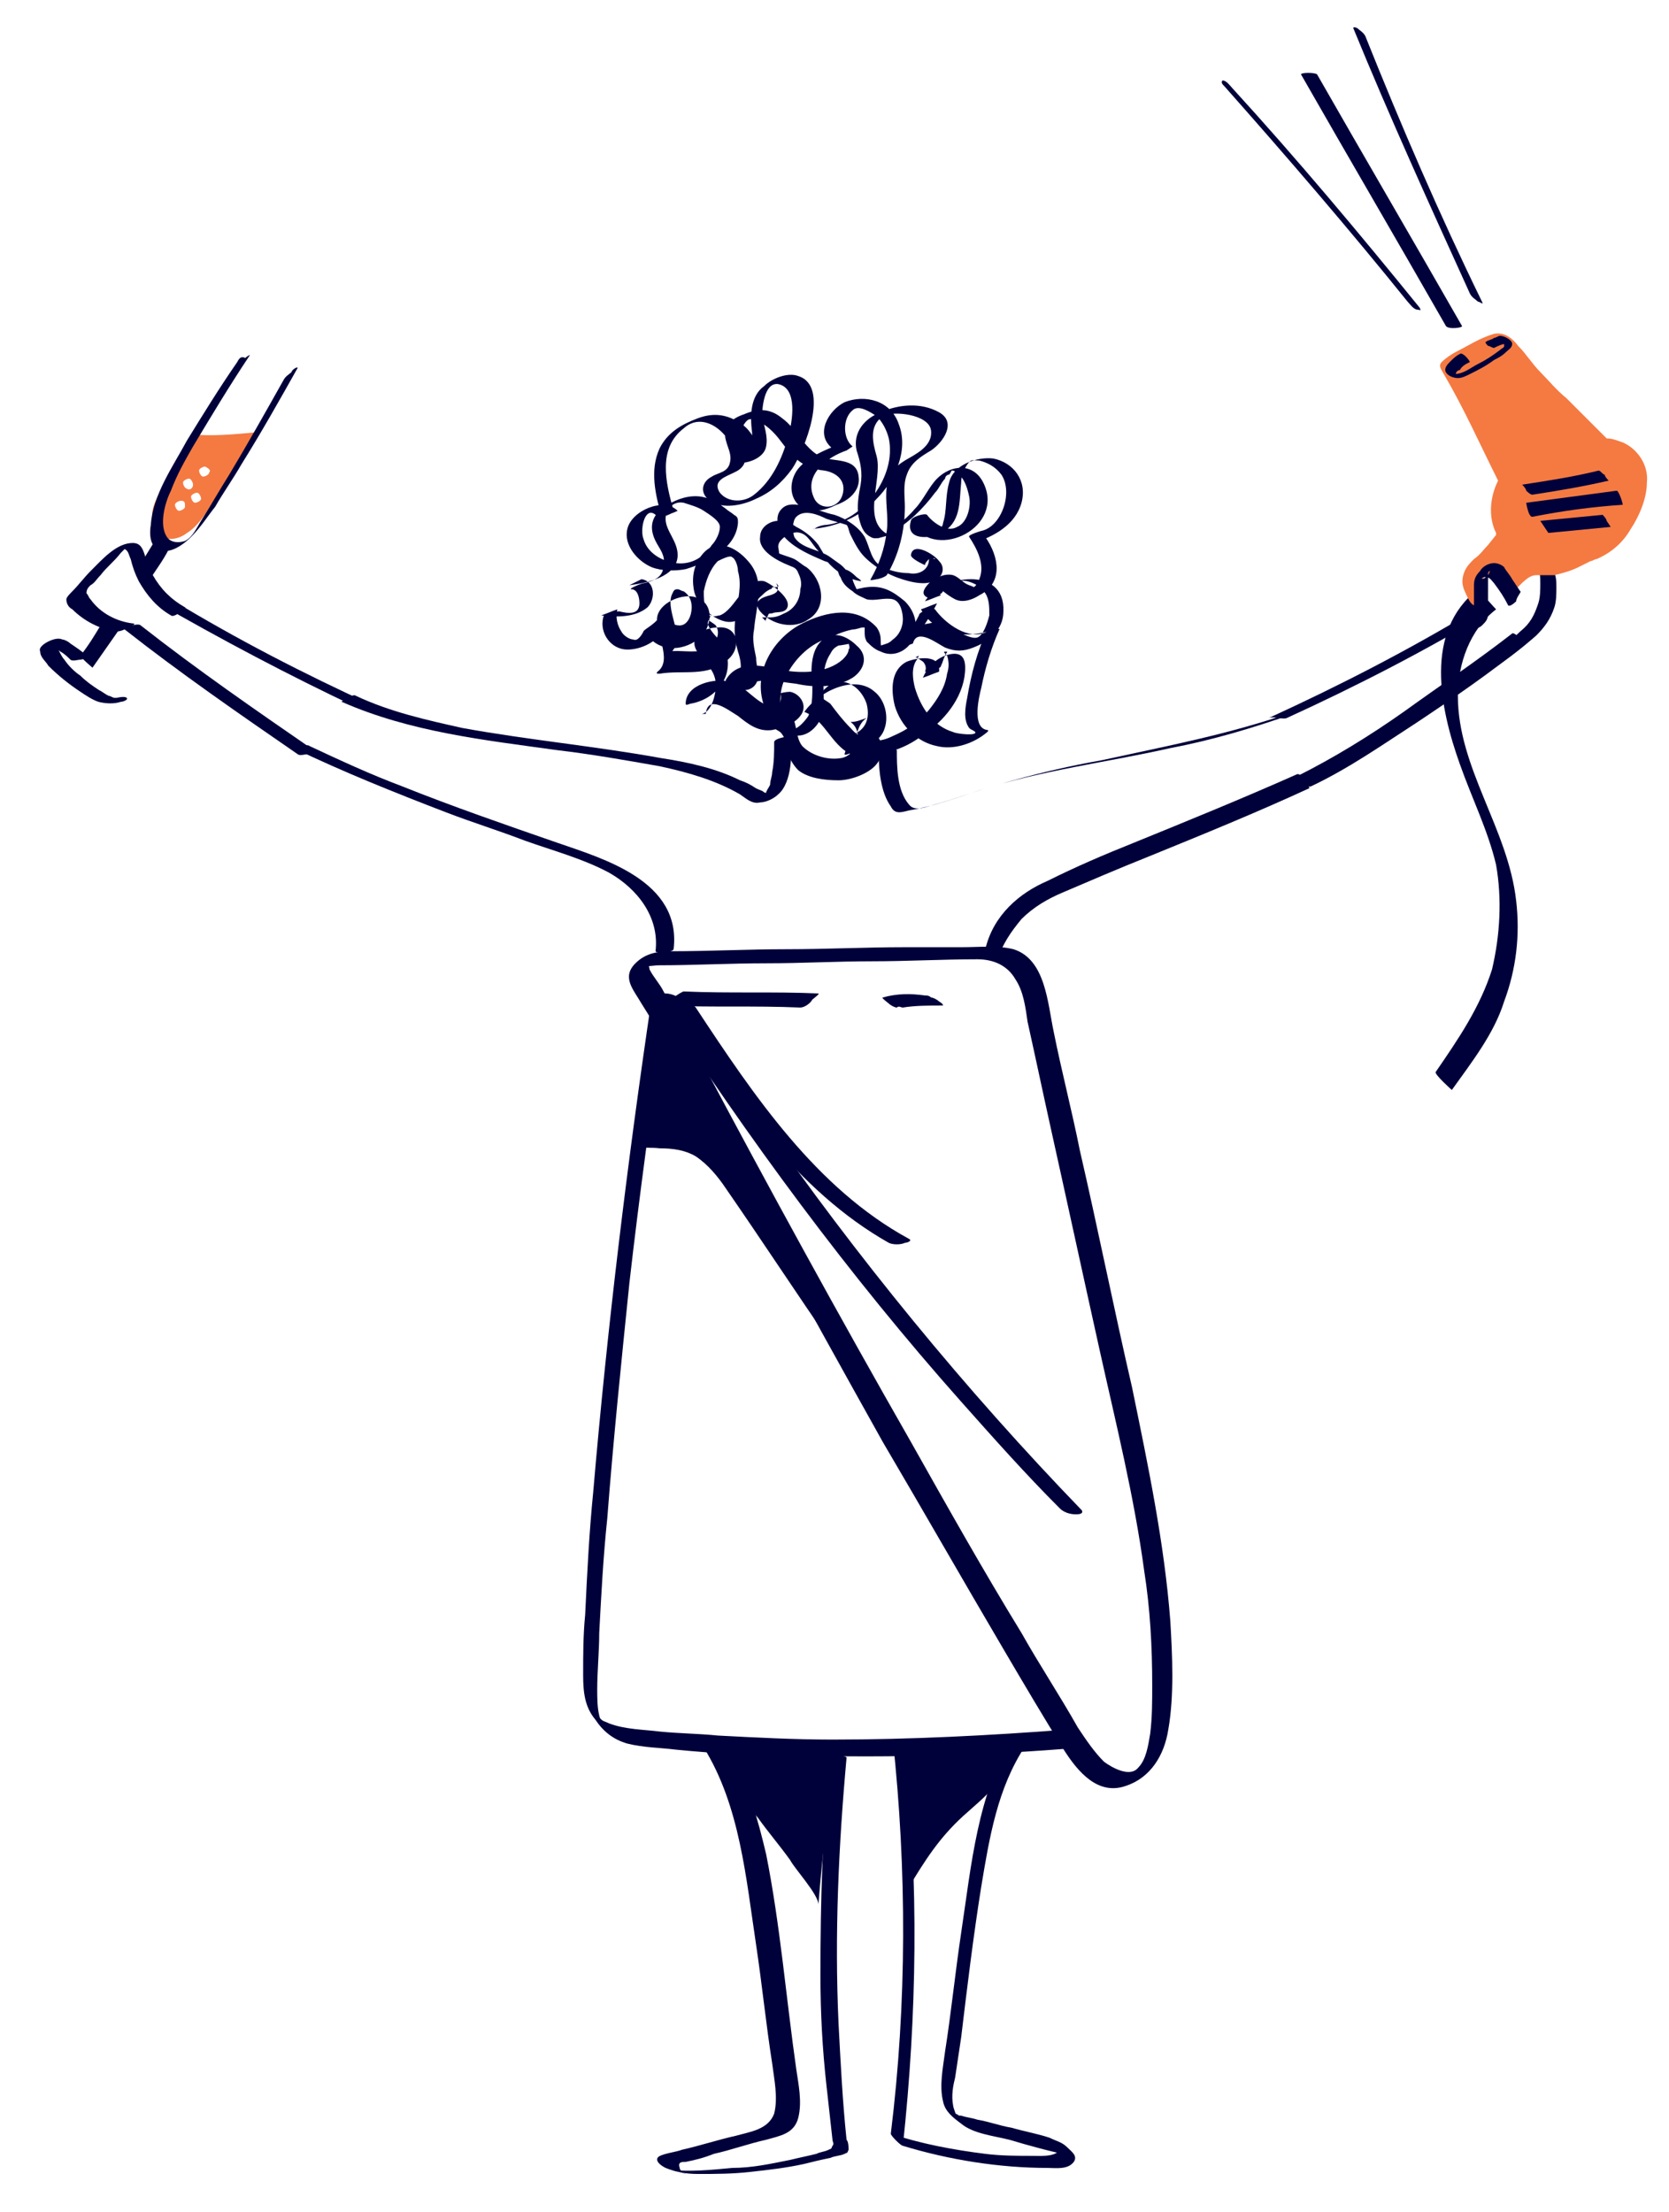
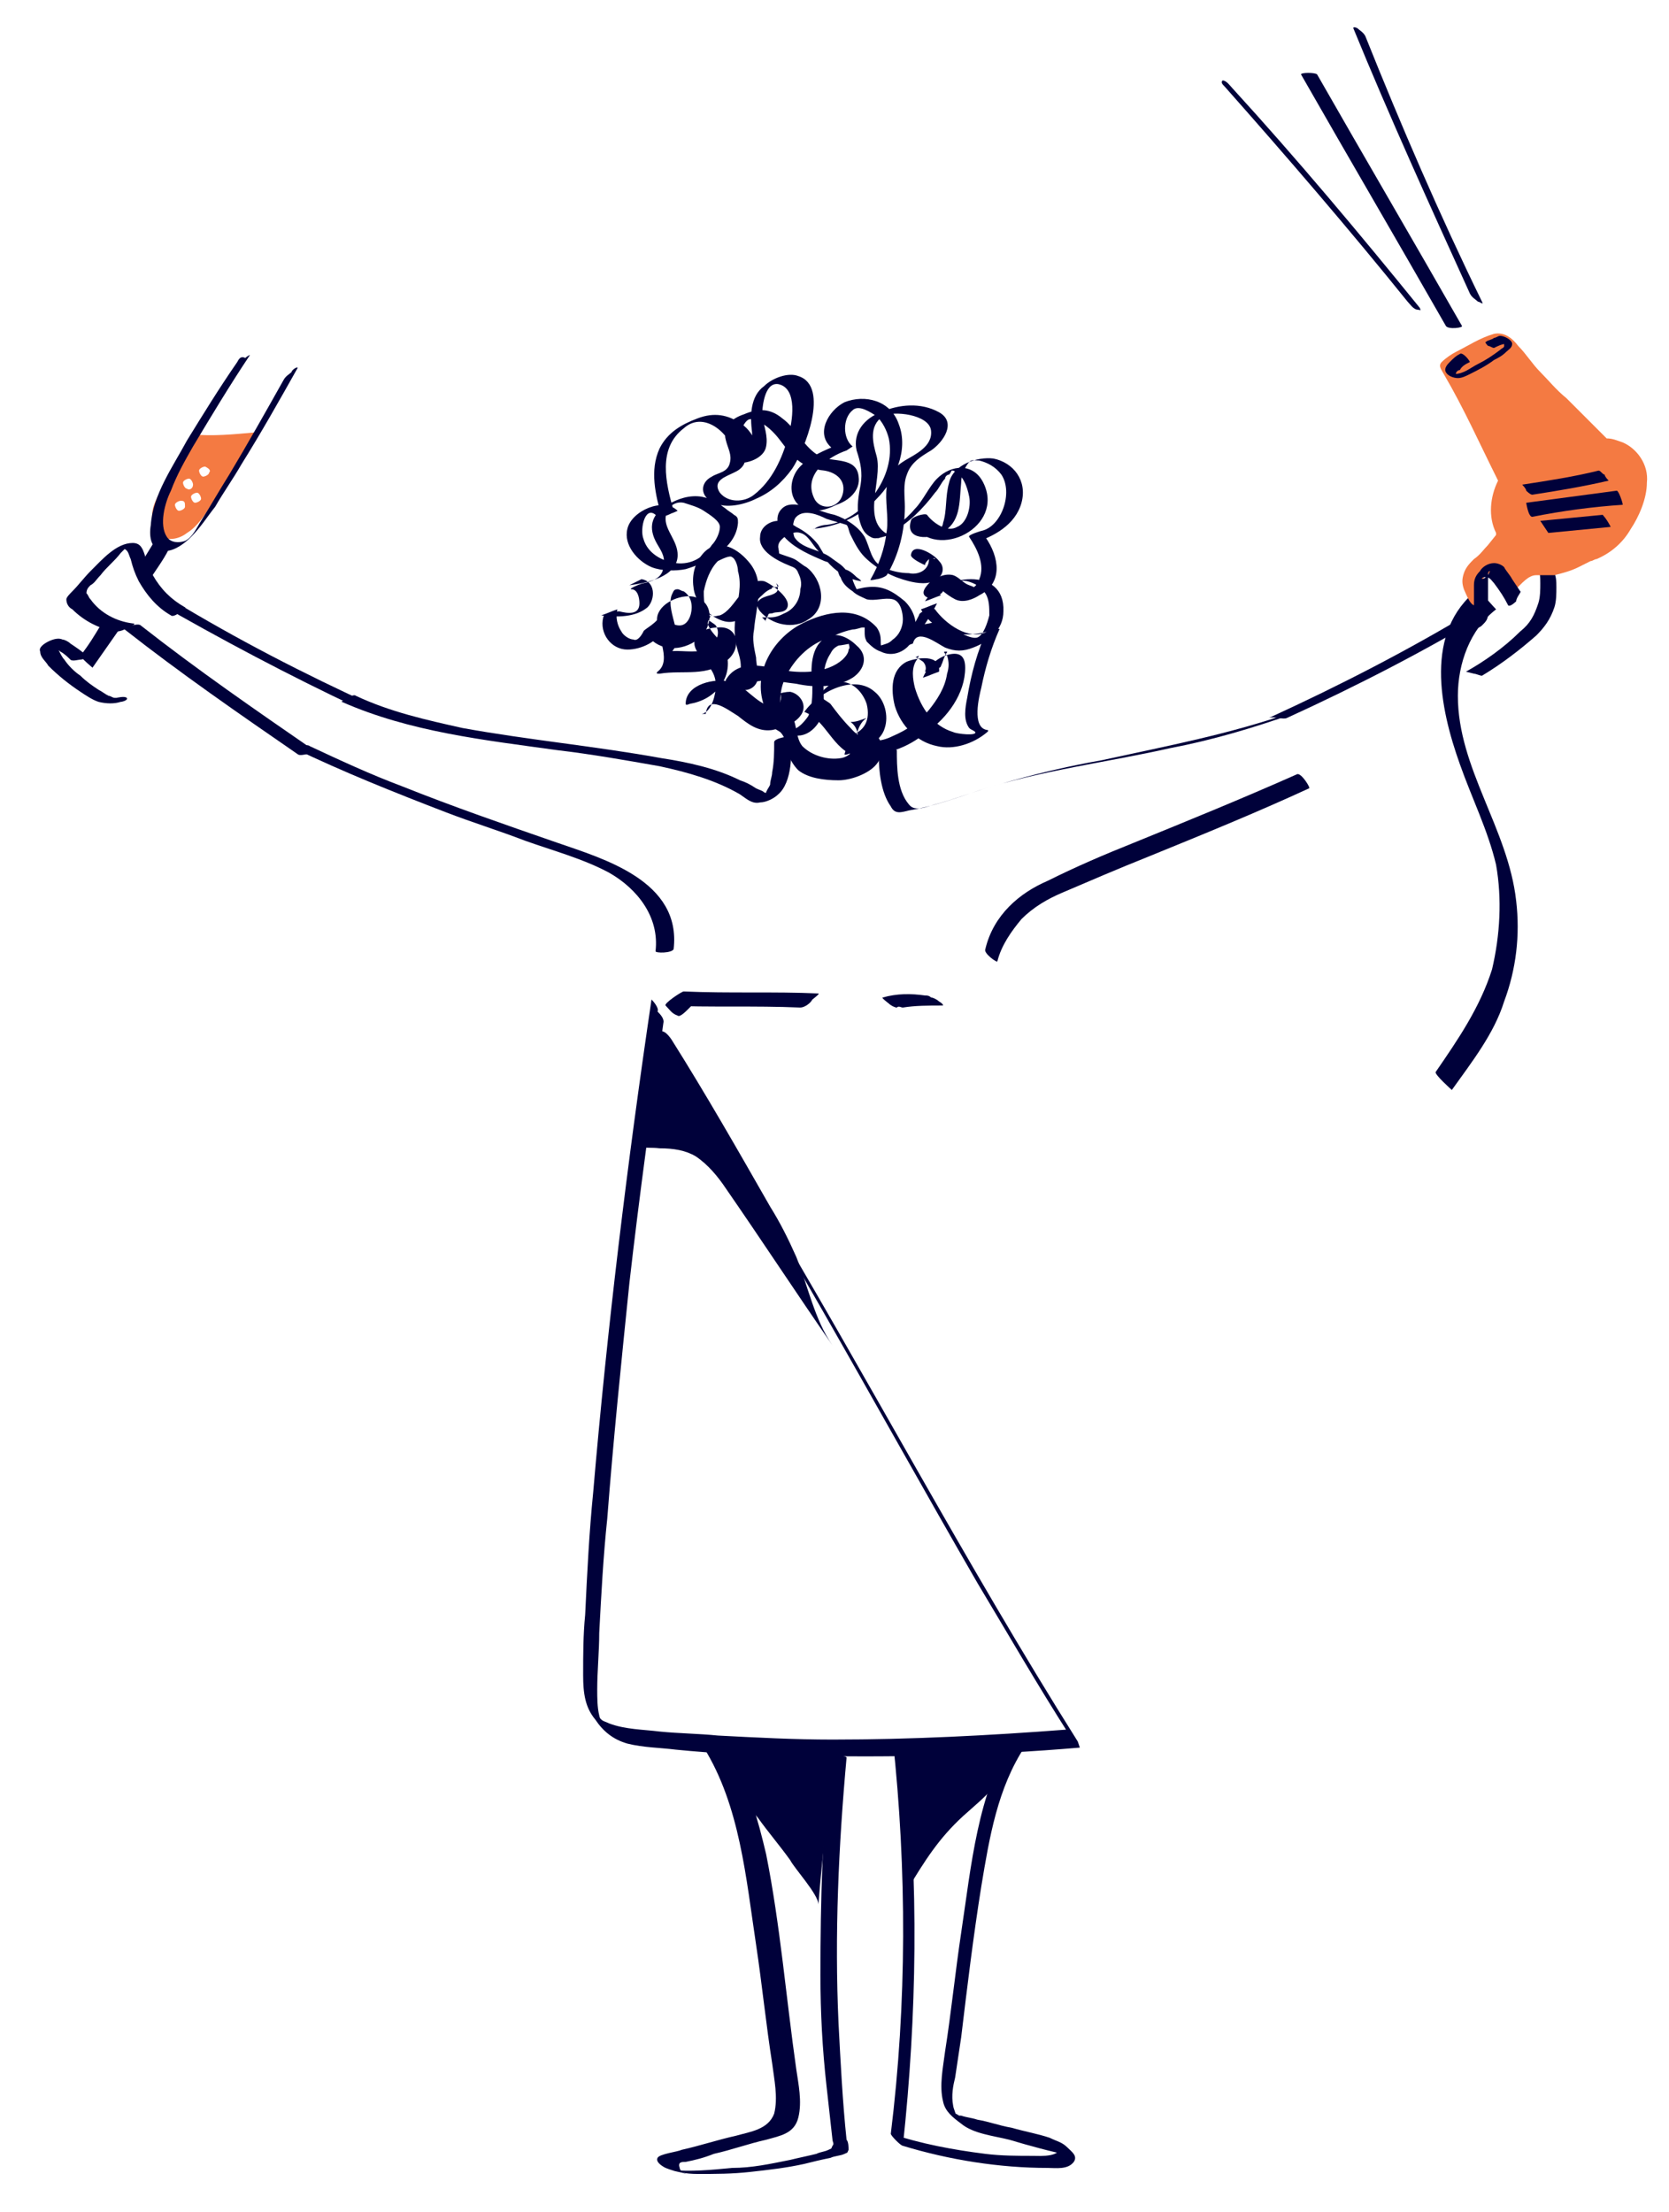
<svg xmlns="http://www.w3.org/2000/svg" version="1.1" id="Layer_1" x="0px" y="0px" viewBox="0 0 83 110" style="enable-background:new 0 0 83 110;" xml:space="preserve">
  <style type="text/css">
	.st0{fill:#F47A42;}
	.st1{fill:#00013A;}
</style>
  <g>
    <path class="st0" d="M9.5,21.6c-0.4,0.7-0.7,1.5-1,2c-0.3,0.5-0.6,0.9-0.8,1.4c-0.2,0.5-0.2,1.1,0.1,1.5c0.3,0.4,1,0.4,1.5,0   c0.5-0.3,0.9-0.9,1.2-1.4c0.8-1.2,1.5-2.4,2.2-3.6C11.6,21.6,10.6,21.7,9.5,21.6 M9.2,25.2c0,0.1-0.2,0.2-0.3,0.2   c-0.1,0-0.2-0.2-0.2-0.3c0-0.1,0.2-0.2,0.3-0.2C9.2,24.9,9.2,25,9.2,25.2 M9.3,24.3c-0.1,0-0.2-0.2-0.2-0.3c0-0.1,0.2-0.2,0.3-0.2   c0.1,0,0.2,0.2,0.2,0.3C9.6,24.3,9.4,24.4,9.3,24.3 M10,24.8c0,0.1-0.2,0.2-0.3,0.2c-0.1,0-0.2-0.2-0.2-0.3c0-0.1,0.2-0.2,0.3-0.2   C9.9,24.5,10,24.7,10,24.8 M10.4,23.5c0,0.1-0.2,0.2-0.3,0.2c-0.1,0-0.2-0.2-0.2-0.3c0-0.1,0.2-0.2,0.3-0.2   C10.4,23.3,10.5,23.4,10.4,23.5" />
    <path class="st1" d="M11.8,18c-0.9,1.3-1.7,2.6-2.5,3.9c-0.7,1.3-1.7,2.7-1.8,4.2c-0.1,0.6,0,1.3,0.7,1.3c0.5,0,1-0.4,1.3-0.7   c0.5-0.5,0.8-1,1.2-1.5c0.4-0.7,0.9-1.4,1.3-2.1c1-1.6,1.9-3.2,2.8-4.8c0-0.1-0.3,0.1-0.3,0.2c-0.1,0.1-0.3,0.2-0.4,0.4   c-0.9,1.6-1.8,3.2-2.7,4.7c-0.5,0.8-0.9,1.5-1.4,2.3c-0.2,0.3-0.4,0.8-0.8,1c-0.3,0.1-0.7,0.1-0.9-0.2c-0.4-0.6-0.1-1.7,0.2-2.3   c0.3-0.8,0.7-1.5,1.1-2.2c0.9-1.5,1.8-3,2.8-4.5c0.1-0.1-0.1,0-0.2,0.1C12,17.7,11.9,17.8,11.8,18" />
    <path class="st1" d="M7.4,28.9c0.3-0.5,0.7-1,1-1.6c0-0.1-0.6-0.6-0.6-0.6c-0.2,0.4-0.5,0.8-0.7,1.2C7.3,28.1,7.4,28.5,7.4,28.9" />
    <path class="st1" d="M5.5,31.2c-0.2,0-0.3,0-0.5-0.1c-0.3,0.5-0.6,1-1,1.5c0,0.1,0.6,0.6,0.6,0.6L6,31.2   C5.8,31.2,5.6,31.2,5.5,31.2" />
    <path class="st1" d="M4.3,32.6c-0.2-0.2-0.5-0.4-0.8-0.6c-0.1-0.1-0.3-0.2-0.4-0.2c-0.2-0.1-0.5,0-0.7,0.1   c-0.2,0.1-0.5,0.3-0.4,0.5c0,0.3,0.3,0.5,0.4,0.7c0.5,0.5,1,0.9,1.6,1.3c0.3,0.2,0.6,0.4,0.9,0.5c0.4,0.1,0.8,0.1,1.1,0   c0.1,0,0.4-0.1,0.3-0.2c-0.1-0.1-0.5,0-0.5,0c0.1,0,0.1,0,0,0c0,0-0.1,0-0.1,0c-0.1,0-0.2-0.1-0.3-0.1c-0.2-0.1-0.3-0.2-0.5-0.3   c-0.3-0.2-0.6-0.4-0.9-0.7c-0.3-0.2-0.6-0.5-0.8-0.8c-0.1-0.1-0.2-0.3-0.3-0.5c0-0.1,0-0.1,0-0.2c0,0,0-0.1,0-0.1c0,0,0.1-0.1,0,0   c-0.1,0-0.2,0-0.3,0.1c-0.1,0,0,0,0,0c0,0,0.1,0,0.1,0.1c0.1,0.1,0.2,0.1,0.3,0.2c0.2,0.1,0.4,0.3,0.5,0.4c0.1,0.1,0.4,0,0.5,0   C4.1,32.8,4.4,32.7,4.3,32.6" />
    <path class="st1" d="M32.4,49.7c-1.2,8.1-2.2,16.3-2.9,24.5c-0.2,2-0.3,4-0.4,6.1c-0.1,1-0.1,2-0.1,3c0,0.9,0.1,1.6,0.6,2.2   c0.4,0.6,0.9,1,1.6,1.2c0.8,0.2,1.6,0.2,2.4,0.3c2,0.2,4.1,0.3,6.1,0.3c4.7,0.1,9.3,0,14-0.4c0,0-0.1-0.3-0.1-0.3   c-5.6-8.9-10.5-18.2-15.9-27.2c-1.5-2.5-3-5-4.6-7.4c0-0.1-0.4-0.6-0.5-0.6c-0.1,0,0.1,0.3,0.2,0.4c5.7,8.7,10.6,17.9,15.8,26.9   c1.5,2.5,3,5.1,4.6,7.6c0-0.1-0.1-0.2-0.1-0.3c-3.9,0.3-7.8,0.5-11.7,0.5c-1.9,0-3.8-0.1-5.7-0.2c-1-0.1-1.9-0.1-2.9-0.2   C32,86,31.1,86,30.3,85.7c-0.2-0.1-0.3-0.1-0.4-0.2c0,0-0.3-0.3-0.1,0c0.2,0.2,0-0.1,0-0.2c-0.1-0.4-0.1-0.9-0.1-1.3   c0-0.9,0.1-1.9,0.1-2.8c0.1-1.9,0.2-3.8,0.4-5.7c0.3-3.9,0.7-7.8,1.1-11.7c0.5-4.4,1.1-8.7,1.7-13c0-0.2-0.2-0.4-0.3-0.5   C32.8,50.1,32.4,49.7,32.4,49.7" />
-     <path class="st1" d="M32.6,51c3.7,7,7.5,13.9,11.3,20.7c2,3.4,4,6.9,6,10.3c1,1.7,2,3.4,3,5c0.7,1.1,1.7,2.3,3.1,1.8   c1.2-0.4,1.9-1.5,2.1-2.8c0.3-1.7,0.2-3.7,0.1-5.4c-0.3-3.9-1.1-7.7-1.9-11.6c-0.9-3.9-1.7-7.9-2.6-11.8c-0.4-2-0.9-3.9-1.3-5.9   c-0.3-1.4-0.4-3.6-2-4.1c-0.8-0.2-1.7-0.1-2.6-0.1c-0.9,0-1.9,0-2.8,0c-2,0-3.9,0.1-5.9,0.1c-1.9,0-3.8,0.1-5.7,0.1   c-0.7,0-1.3,0.1-1.8,0.6c-0.7,0.7-0.1,1.3,0.3,2c0.5,0.8,1,1.6,1.5,2.4c0.1,0.2,1.1-0.5,1-0.7c-0.5-0.8-1-1.5-1.4-2.3   c-0.2-0.4-0.5-0.7-0.7-1.1c0-0.1-0.1-0.4-0.1-0.4c-0.1,0-0.1,0.1-0.2,0.1c-0.2,0.1-0.2,0.1-0.1,0.1c0.1,0.1,0.7,0,0.8,0   c1.8,0,3.6-0.1,5.4-0.1c1.8,0,3.5-0.1,5.3-0.1c1.7,0,3.5-0.1,5.2-0.1c0.8,0,1.5,0.3,1.9,1c0.4,0.6,0.5,1.4,0.6,2.1   c0.4,1.8,0.8,3.7,1.2,5.5c0.8,3.6,1.6,7.3,2.4,10.9c0.8,3.6,1.7,7.2,2.2,10.9c0.3,1.9,0.4,3.8,0.4,5.7c0,0.8,0,1.6-0.1,2.4   c-0.1,0.6-0.2,1.3-0.6,1.7c-0.4,0.5-1.3,0-1.7-0.3c-0.5-0.5-0.9-1.1-1.3-1.7c-0.9-1.6-1.9-3.1-2.8-4.7c-1.9-3.1-3.7-6.3-5.5-9.5   c-3.6-6.3-7.1-12.7-10.5-19.1c-0.4-0.8-0.8-1.6-1.3-2.4C33.5,50.2,32.5,50.8,32.6,51" />
    <path class="st1" d="M33.5,47.2c0.4-3.4-3.5-4.5-5.8-5.3c-2.6-0.9-5.2-1.8-7.7-2.8c-1.6-0.6-3.1-1.3-4.6-2c-0.1-0.1-0.4,0-0.5,0   c0,0-0.4,0.1-0.3,0.1c2.5,1.2,5,2.2,7.6,3.2c1.3,0.5,2.6,0.9,3.9,1.4c1.4,0.5,2.9,0.9,4.2,1.6c1.4,0.8,2.5,2.2,2.3,3.9   C32.6,47.4,33.4,47.4,33.5,47.2" />
    <path class="st1" d="M49.6,47.8c0.2-0.8,0.7-1.5,1.2-2.1c0.6-0.6,1.3-1,2-1.3c1.4-0.6,2.8-1.2,4.3-1.8c2.7-1.1,5.4-2.2,8-3.4   c0.1,0-0.4-0.8-0.6-0.7c-2.7,1.2-5.4,2.3-8.1,3.4c-1.5,0.6-2.9,1.2-4.3,1.9c-1.4,0.6-2.7,1.7-3.1,3.4   C48.9,47.4,49.6,47.9,49.6,47.8" />
    <path class="st1" d="M35,86.9c1.8,2.9,2.1,6.5,2.6,9.8c0.3,2,0.5,4,0.8,5.9c0.1,0.8,0.3,1.7,0.1,2.5c-0.3,0.8-1.2,0.9-1.9,1.1   c-0.9,0.2-1.8,0.5-2.7,0.7c-0.2,0.1-1.1,0.2-1.2,0.4c-0.1,0.2,0.2,0.4,0.4,0.5c0.5,0.2,1,0.3,1.6,0.3c0.9,0,1.7,0,2.6-0.1   c0.9-0.1,1.8-0.2,2.7-0.4c0.4-0.1,0.8-0.2,1.3-0.3c0.2-0.1,0.5-0.1,0.7-0.2c0.2-0.1,0.1,0,0.2-0.2c0-0.1,0-0.4-0.1-0.5   c-0.2-1.9-0.3-3.9-0.4-5.8c-0.2-4.4,0-8.8,0.4-13.2c0-0.1-0.8-0.2-0.8-0.2c-0.4,3.6-0.5,7.3-0.5,11c0,1.9,0.1,3.7,0.3,5.5   c0.1,0.9,0.2,1.8,0.3,2.7c0,0.1,0.1,0.2,0,0.3c-0.1,0.2,0,0.1-0.2,0.2c-0.2,0.1-0.4,0.1-0.6,0.2c-0.4,0.1-0.9,0.2-1.3,0.3   c-1,0.2-1.9,0.4-2.9,0.4c-1,0.1-2.1,0.2-3,0.1c0.2,0.1,0.5,0.1,0.7,0.2c-0.1,0-0.3-0.2-0.3-0.3c-0.1-0.3,0.1-0.3,0.3-0.3   c0.5-0.1,0.9-0.2,1.4-0.4c0.9-0.2,1.7-0.5,2.6-0.7c0.7-0.2,1.4-0.3,1.6-1.1c0.2-0.8,0-1.7-0.1-2.4c-0.5-3.5-0.8-7.2-1.5-10.7   c-0.4-1.7-0.9-3.5-1.8-5C35.8,87,35.2,87.1,35,86.9" />
    <path class="st1" d="M50.4,86.3c-1.8,2.9-2.1,6.5-2.6,9.8c-0.3,2-0.5,4-0.8,5.9c-0.1,0.8-0.3,1.7-0.1,2.5c0.1,0.5,0.5,0.8,0.9,1.1   c0.6,0.5,1.6,0.6,2.4,0.8c1,0.3,2.1,0.6,3.1,0.8c-0.2-0.2-0.4-0.4-0.6-0.6c0.2,0.7-1,0.6-1.3,0.6c-0.8,0-1.6,0-2.4-0.1   c-1.6-0.2-3.2-0.5-4.7-1c0.2,0.2,0.4,0.4,0.6,0.6c0.7-6.5,0.8-13.1,0.1-19.6c0-0.2-0.6-0.4-0.6-0.6c0.7,6.5,0.7,13.1-0.1,19.6   c0,0.1,0.5,0.6,0.6,0.6c2.3,0.7,4.8,1.1,7.2,1.1c0.4,0,1,0.1,1.3-0.3c0.2-0.3-0.1-0.5-0.3-0.7c-0.3-0.3-0.5-0.3-0.9-0.5   c-0.6-0.2-1.2-0.3-1.9-0.5c-0.6-0.1-1.1-0.3-1.7-0.4c-0.3-0.1-0.5-0.1-0.8-0.2c0,0,0,0-0.1,0c-0.3-0.2-0.3-0.1-0.1,0.1   c0,0-0.2-0.5-0.2-0.6c-0.1-0.5,0-1,0.1-1.4c0.1-0.7,0.2-1.3,0.3-2c0.3-2.5,0.6-5,1-7.5c0.4-2.4,0.8-4.9,2.2-7   C51.1,86.9,50.4,86.3,50.4,86.3" />
    <path class="st1" d="M17,34.9c3.4,1.5,7.1,1.9,10.7,2.4c1.7,0.2,3.4,0.5,5.1,0.8c1.4,0.3,2.8,0.7,4,1.4c0.3,0.2,0.6,0.5,1,0.4   c0.3,0,0.7-0.2,0.9-0.4c0.7-0.6,0.7-2.1,0.6-2.9c0,0-0.8,0.1-0.8,0.3c0,0.5,0,1-0.1,1.5c0,0.2-0.1,0.4-0.1,0.6   c0,0.1-0.3,0.4-0.2,0.6l0,0c0.3,0,0.4-0.1,0.2-0.1c0,0-0.3-0.1-0.3-0.1c-0.1-0.1-0.2-0.1-0.4-0.2c-0.3-0.2-0.5-0.3-0.8-0.4   c-1.2-0.6-2.6-0.9-3.9-1.1c-3.3-0.6-6.6-0.9-9.9-1.5c-1.8-0.4-3.6-0.8-5.3-1.6c-0.1-0.1-0.4,0.1-0.5,0.1   C17.2,34.8,16.9,34.9,17,34.9" />
    <path class="st1" d="M43.7,37.5c0,0.8,0.1,1.9,0.6,2.6c0.2,0.4,0.5,0.3,0.9,0.2c1.2-0.2,2.3-0.6,3.5-1c3.1-1,6.4-1.4,9.5-2.1   c2.1-0.4,4.1-1,6.1-1.7c0,0,0.4-0.1,0.4-0.2c0-0.1-0.4,0.1-0.4,0.1c-3.1,1.1-6.3,1.7-9.5,2.4c-1.7,0.3-3.4,0.7-5.1,1.2   c-1.1,0.3-2.1,0.7-3.2,1c-0.4,0.1-1,0.4-1.3,0c-0.6-0.7-0.6-1.9-0.6-2.7C44.5,37.2,43.7,37.3,43.7,37.5" />
    <path class="st1" d="M40.4,26.3c1.2-0.1,2.4-0.6,3.2-1.5c0.9-0.9,1.6-2.4,1.1-3.7c-0.4-1.2-1.7-1.5-2.7-1.1   c-0.8,0.4-1.5,1.6-0.6,2.3c0.1-0.1,0.2-0.1,0.3-0.2c-0.7,0.3-1.5,0.6-2,1.2c-0.4,0.5-0.5,1.3,0,1.8c0.5,0.5,1.3,0.3,1.9,0   c0.6-0.2,1.2-0.7,1.1-1.4c-0.1-1-1.3-0.7-1.9-1c-0.8-0.4-1.2-1.4-1.9-1.9c-0.6-0.5-1.2-0.5-1.9-0.2c-0.6,0.2-1.1,0.6-0.9,1.3   c0.1,0.4,0.3,0.7,0.2,1.1c-0.1,0.5-0.6,0.5-0.9,0.7c-0.6,0.3-0.6,1,0.1,1.3c0.6,0.3,1.5,0.1,2.1-0.2c0.7-0.3,1.3-0.8,1.8-1.5   c0.6-0.9,1.9-4.1,0.3-4.6c-0.5-0.2-1.3,0.1-1.7,0.5c-0.7,0.5-0.7,1.5-0.6,2.3c0,0.3,0.1,0.6,0.1,0.9c0,0,0,0.1,0,0.1   c-0.1,0.2,0,0.2,0.2,0c0-0.1,0-0.3-0.1-0.4c-0.1-0.4-0.4-0.8-0.7-1c-0.7-0.5-1.4-0.6-2.2-0.3c-0.8,0.3-1.5,0.7-1.9,1.5   c-0.5,1.1-0.2,2.3,0.1,3.4c0.3-0.1,0.6-0.2,0.8-0.3c-0.7-0.7-2.3,0-2.5,0.9c-0.2,0.8,0.5,1.6,1.2,1.9c0.5,0.2,1.2,0.2,1.7,0.1   c1-0.3,2.5-1,2.6-2.3c0-0.2,0-0.3-0.2-0.4c-0.1-0.1-0.3-0.2-0.4-0.3c-0.4-0.3-0.7-0.5-1.2-0.6c-0.6-0.1-1.2,0.1-1.7,0.4   c-0.7,0.4-1,1-0.6,1.8c0.2,0.4,0.5,0.7,0.4,1.2c0,0.6-0.5,0.8-1,0.9c-0.1,0-0.8,0.3-0.6,0.3c0.3,0,0.4,0.4,0.4,0.7   c0,0.6-0.6,0.5-1,0.4c-0.2,0-0.8,0.1-0.8,0.3c-0.2,0.8,0.4,1.6,1.2,1.6c0.7,0,1.5-0.4,1.8-1c-0.3,0.1-0.5,0.2-0.8,0.3   c0.6,0.8,1.7,0.8,2.5,0.2c0.7-0.5,0.9-1.8-0.1-2.1c-0.6-0.2-1.7,0.2-1.9,0.9c-0.2,0.8,0.8,2.2,0,2.8c-0.1,0.1,0,0.1,0.1,0.1   c1.2-0.2,2.4,0.2,3.4-0.7c0.7-0.6,0.5-1.7-0.5-1.6c-0.3,0-0.8,0.1-1,0.4c-0.4,0.4,0,0.9,0.3,1.2c0.3,0.4,0.6,0.7,0.6,1.3   c0,0.4-0.2,1.3-0.7,1.4c0.1,0,0.2,0,0.2,0c0.1-1,1.1-0.2,1.6,0.1c0.5,0.4,1,0.8,1.7,0.7c0.5-0.1,1.1-0.3,1.4-0.7   c0.4-0.5,0-1.1-0.5-1.2c-0.4,0-1.1,0.2-1.3,0.6c-0.1,0.2-0.2,0.5,0,0.8c0.2,0.3,0.5,0.4,0.8,0.6c0.3,0.3,0.3,0.7,0.4,1.1   c0.1,0.3,0.3,0.6,0.5,0.8c0.5,0.4,1.3,0.5,2,0.5c0.6,0,1.4-0.3,1.8-0.7c0.5-0.5,0.5-1.3-0.1-1.7c-0.2-0.1-0.6,0.1-0.8,0.2   c-0.3,0.2-0.5,0.5-0.6,0.9c0,0.1,0.4-0.1,0.4-0.1c0.6-0.2,1.4-0.5,1.6-1.2c0.2-0.6,0-1.4-0.5-1.8c-1-0.9-2.8,0-3.5,1c0,0,0,0,0,0   c1.1,0.4,1.4,1.9,2.6,2.2c0.6,0.1,1.3-0.1,1.9-0.3c0.6-0.2,1.1-0.5,1.6-0.9c1-0.7,1.9-1.9,1.9-3.2c0-0.7-0.4-0.8-1-0.6   c-0.5,0.2-0.9,0.6-1.1,1.1c0.3-0.1,0.5-0.2,0.8-0.3c0.1-0.9-1.1-0.7-1.6-0.5c-0.8,0.4-0.8,1.4-0.6,2.2c0.3,1,1.1,1.8,2.1,2   c0.8,0.2,1.8-0.1,2.5-0.7c0.1-0.1,0-0.1,0-0.1c-0.8-0.1-0.4-1.7-0.3-2.1c0.2-1,0.5-2,0.9-2.9c0.1-0.1-0.6,0.1-0.6,0.1   c-0.9,0.5-2.1-0.4-2.6-1.1c-0.1-0.1-0.8,0.1-0.8,0.3c-0.3,0.6-0.7,1.2-1.1,1.7c0.3-0.1,0.5-0.2,0.8-0.3c0.2-0.8,1.2,0,1.6,0.2   c0.5,0.2,0.9,0.2,1.4,0c0.8-0.3,1.5-0.9,1.5-1.8c0.1-2.3-3.1-1.8-3.9-0.5c0.3-0.1,0.5-0.2,0.8-0.3c-0.2-0.1-0.1-0.2-0.1-0.3   c0.1-0.1,0.1-0.1,0-0.1c-0.1,0-0.1,0.1,0.1,0.1c0.2,0.2,0.5,0.4,0.7,0.5c0.4,0.2,0.9,0,1.2-0.2c1.2-0.6,1-1.9,0.3-2.9   c-0.2,0.1-0.4,0.2-0.6,0.3c1-0.3,2.1-0.9,2.4-2c0.3-1.1-0.4-2-1.4-2.2c-0.8-0.1-2,0.3-2.2,1.2c-0.2,0.7-0.1,1.4-0.3,2   c0,0.1-0.1,0.3-0.2,0.4c-0.1,0.1-0.1,0.1,0,0.1c0.1,0,0.1,0-0.1,0c-0.3-0.1-0.5-0.4-0.4-0.7c-0.3,0.1-0.5,0.2-0.8,0.3   c1.2,1.8,4.6,0.1,3.5-2.1c-0.5-1-1.6-0.9-2.3-0.2c-0.4,0.4-0.7,1.1-1.1,1.5c-0.5,0.6-1.2,1.1-1.9,1.5c0.2-0.1,0.4-0.1,0.6-0.2   c-1.4-0.7-0.3-2.7-0.6-3.9c-0.2-0.7-0.4-1.5,0.3-2c0.5-0.3,2.3-0.1,2.4,0.7c0.1,0.8-0.8,1.2-1.3,1.5c-0.5,0.3-0.8,0.7-0.9,1.3   c-0.1,0.7,0.1,1.5,0,2.2c-0.1,0.9-0.4,1.7-0.8,2.4c-0.1,0.1,0.3,0,0.3,0c0.1,0,0.4-0.1,0.5-0.2c0.6-1,0.9-2.2,0.9-3.4   c0-0.5-0.1-1.1,0.1-1.6c0.2-0.6,0.7-0.9,1.2-1.2c0.6-0.4,1.3-1.4,0.4-1.9c-0.9-0.5-2-0.4-2.9,0c-0.8,0.3-1.4,1-1.2,1.9   c0.2,0.6,0.3,1.1,0.2,1.7c-0.1,0.5-0.2,1.1-0.1,1.6c0.1,0.4,0.2,0.8,0.6,1c0.3,0.2,0.7-0.1,1-0.2c0.9-0.5,1.6-1.2,2.2-2   c0.2-0.2,0.3-0.5,0.5-0.7c0-0.1,0.1-0.2,0.2-0.2c0.1-0.1,0.1-0.2,0.2-0.3c-0.1,0.1-0.1,0.1,0,0.1c0.5,0.2,0.7,0.8,0.8,1.3   c0.1,0.5-0.1,1.3-0.6,1.5c-0.5,0.3-1.2-0.2-1.5-0.6c-0.1-0.1-0.8,0.1-0.8,0.3c-0.3,1,1,0.9,1.5,0.6c1-0.5,0.9-1.5,1-2.5   c0-0.3,0.1-0.6,0.3-0.9c0.2-0.3,0.3-0.2,0.6-0.2c0.4,0.1,0.8,0.3,1.1,0.7c0.6,0.9,0,2.6-1,2.8c0,0-0.7,0.2-0.6,0.3   c0.4,0.6,0.8,1.4,0.5,2.1c0,0.1-0.2,0.4-0.3,0.4c0.1,0-0.2-0.1-0.2-0.1c-0.3-0.1-0.5-0.4-0.8-0.5c-0.4-0.1-0.8,0.1-1.1,0.3   c-0.2,0.2-0.6,0.6-0.2,0.8c0.2,0.1,0.7-0.1,0.8-0.3c0.3-0.4,0.7-0.6,1.2-0.5c0.4,0.1,0.7,0.3,0.9,0.6c0.2,0.3,0.2,0.7,0.2,1.1   c-0.1,0.4-0.3,1-0.6,1.1c-0.3,0.1-1-0.3-1.3-0.5c-0.4-0.2-0.7-0.3-1.1-0.2c-0.6,0.1-1.4,0.3-1.5,1c0,0.1,0.7-0.2,0.8-0.3   c0.4-0.5,0.8-1.1,1.1-1.7c-0.3,0.1-0.5,0.2-0.8,0.3c0.8,1.4,2.5,1.5,3.9,0.9c-0.2,0-0.4,0.1-0.6,0.1c-0.5,1.1-0.8,2.2-1,3.4   c-0.1,0.5-0.2,1.1,0.1,1.5c0.1,0.1,0.2,0.1,0.3,0.2c0.1,0.2-0.9,0.1-1.1,0c-1-0.3-1.6-1.2-1.9-2.2c-0.1-0.4-0.2-1,0.1-1.4l0.1-0.2   c-0.2,0.1-0.2,0.1-0.1,0.1c0,0,0.3,0.2,0.3,0.2c0.1,0.1,0.2,0.3,0.1,0.5c0,0,0.8-0.1,0.8-0.3c0.1-0.2,0.1-0.3,0.2-0.5   c0-0.1,0.1-0.1,0.1-0.2c-0.2,0-0.2,0,0,0.2c0.1,0.3,0.1,0.6,0,0.9c-0.1,0.7-0.5,1.3-0.9,1.8c-0.5,0.6-1.1,1-1.8,1.3   c-0.8,0.4-1.5,0.3-2.1-0.4c-0.4-0.4-0.7-0.8-1-1.2c-0.1-0.1-0.5-0.3-0.5-0.4c0-0.2,0.3-0.4,0.4-0.5c0.2-0.2,0.4-0.2,0.6-0.2   c0.6,0,1.1,0.5,1.3,1.1c0.2,0.8-0.1,1.4-0.9,1.6c0.1,0,0.3,0,0.4-0.1c0.1-0.3,0.2-0.6,0.5-0.8c-0.3,0.1-0.5,0.2-0.8,0.2   c0.7,0.5,0.3,1.7-0.5,1.8c-0.6,0.1-1.4-0.1-1.9-0.6c-0.4-0.5-0.2-1.3-0.7-1.7c-0.3-0.2-0.7-0.3-0.8-0.7c0-0.1-0.1-0.2,0-0.4   c0-0.1,0.1-0.2,0.1-0.3c-0.1,0.1-0.1,0.1,0,0.1c0.3,0.2,0.4,0.5,0.3,0.8c-0.2,0.4-0.6,0.2-0.8,0.1c-0.6-0.3-1.1-1-1.7-1.1   c-0.7-0.2-2.2,0.1-2.2,1.1c0,0.1,0.2,0,0.2,0c0.6-0.1,1.2-0.4,1.6-1c0.4-0.6,0.4-1.4,0-2c-0.2-0.3-0.6-0.6-0.7-1   c0-0.1,0.1-0.3,0.1-0.3c0.1-0.1,0-0.1-0.2,0.1c0,0,0.1,0,0.1,0c0.1,0.1,0.3,0.2,0.4,0.3c0.3,0.5-0.1,1-0.5,1.2   c-0.6,0.2-1.3,0-1.9,0.1c0,0,0.1,0.1,0.1,0.1c0.9-0.7-0.2-2,0.1-2.9c0.1-0.2,0.1-0.3,0.3-0.3c0.1,0,0.2,0.1,0.3,0.1   c0.3,0.2,0.4,0.5,0.4,0.8c0,0.4-0.2,0.9-0.6,0.9c-0.4,0-0.7-0.3-0.9-0.6C32.7,31,32,31.3,32,31.4c-0.1,0.2-0.3,0.5-0.5,0.4   c-0.2,0-0.5-0.2-0.6-0.4c-0.2-0.3-0.3-0.7-0.2-1.1c-0.3,0.1-0.5,0.2-0.8,0.3c0.8,0.1,1.7,0.1,2.3-0.4c0.4-0.4,0.4-1.3-0.3-1.4   c-0.2,0.1-0.4,0.2-0.6,0.3c0.8-0.1,2.4-0.4,2.4-1.5c0-0.7-0.6-1.2-0.6-1.8c0-0.5,0.4-0.9,0.9-0.8c0.3,0.1,0.7,0.2,1,0.4   c0.3,0.2,0.8,0.5,0.8,0.8c0,0.3-0.2,0.7-0.4,0.9c-0.4,0.6-1,1-1.8,0.9c-0.7-0.1-1.4-0.5-1.6-1.2c-0.2-0.5,0.1-1.8,0.7-1.1   c0.1,0.1,0.9-0.2,0.8-0.3c-0.4-1.4-0.8-3.1,0.5-4.1c1.1-1,2.6,0.5,2.6,1.7l0,0c0.5,0.1,1.4-0.2,1.5-0.8c0.1-0.5-0.1-1-0.2-1.5   c0-0.4,0.1-1.7,0.8-1.6c1,0.2,0.7,1.9,0.5,2.6c-0.3,1.1-0.8,2.2-1.7,2.9C37,25,36.2,25,35.8,24.5c-0.4-0.6,0.3-0.8,0.7-1   c0.9-0.4,0.5-1.1,0.4-1.8c0-0.2,0-0.4,0.1-0.6c0.2-0.3,0.3-0.3,0.6-0.2c0.5,0.2,0.9,0.6,1.2,1c0.6,0.8,1.1,1.4,2.2,1.5   c0.6,0.1,1.1,0.5,0.9,1.2c-0.2,0.7-1.1,0.8-1.4,0.2c-0.6-1.2,0.7-2.1,1.6-2.4c0,0,0.3-0.2,0.3-0.2c-0.5-0.4-0.5-1.4,0-1.8   c0.3-0.3,0.9,0.1,1.2,0.3c0.3,0.3,0.5,0.7,0.6,1.1c0.4,1.9-1.3,4.1-3.1,4.3c-0.2,0-0.5,0.1-0.6,0.2C40.3,26.3,40.2,26.3,40.4,26.3" />
    <path class="st1" d="M41.9,28.3c-0.6-0.1-0.9-0.7-1.2-1.2c-0.3-0.4-0.7-0.7-1.1-0.9c-0.3-0.2-0.6-0.4-0.9-0.3   c-0.4,0-0.9,0.3-0.9,0.8c-0.1,0.7,0.9,1.2,1.4,1.4c0.2,0.1,0.4,0.1,0.5,0.4c0.1,0.2,0.2,0.5,0.1,0.8c0,0.5-0.3,1-0.8,1.2   c-0.2,0.1-0.4,0.2-0.7,0.2c-0.1,0-0.2,0-0.3,0c0,0-0.1,0-0.1,0c0.1,0.1,0.1,0.1,0.2,0.2c-0.1,0,0.1-0.3,0.1-0.3   c0-0.1,0.1-0.1,0.2-0.1c0.2-0.1,0.5,0,0.7-0.2c0.4-0.5-0.8-1.3-1.1-1.4c-1-0.2-1.4,1.4-2.2,1.7c-0.1,0-0.3,0.1-0.4,0   c-0.1,0-0.2-0.1-0.3-0.3c-0.1-0.3-0.1-0.6-0.1-0.9c0.1-0.5,0.3-1.1,0.7-1.5c0.2-0.1,0.6-0.3,0.7-0.2c0.2,0.1,0.3,0.5,0.3,0.7   c0.2,0.7,0,1.4-0.1,2.1c-0.1,0.7-0.1,1.2,0.1,1.9c0.1,0.3,0.2,0.7,0.1,1.1c-0.1,0.3-0.4,0.6-0.7,0.5l0.7,0.5c0.6-1,1.8-0.6,2.8-0.5   c0.9,0.2,2,0.2,2.8-0.3c0.6-0.4,0.8-1.1,0.2-1.6c-0.4-0.4-1-0.7-1.5-0.4c-0.8,0.4-0.8,1.6-0.7,2.4c0,0.5,0,1-0.2,1.5   c-0.2,0.3-0.7,0.9-1.1,0.6c-0.3-0.2-0.3-0.9-0.3-1.3c0-0.5,0.1-0.9,0.3-1.3c0.4-0.8,1.1-1.5,1.9-1.8c0.5-0.2,0.9-0.4,1.4-0.5   c0.2,0,0.4-0.1,0.5-0.1c0.1,0,0.2,0,0.3,0c0,0,0.1,0,0.1,0c0.2,0.1,0.2,0.1,0.1,0c0,0-0.1,0-0.1-0.1C43,30.9,43,31,43,31   c0,0.1,0,0.2,0,0.4c0,0.2,0,0.3,0.1,0.5c0.2,0.2,0.4,0.4,0.7,0.5c0.6,0.3,1.3,0,1.6-0.6c0.3-0.7,0.1-1.4-0.4-1.9   c-0.6-0.5-1.1-0.8-1.9-0.7c-0.1,0-0.5,0.1-0.5,0.1c0,0-0.2-0.4-0.2-0.5c-0.2-0.3-0.4-0.6-0.7-0.8c-0.3-0.2-0.5-0.4-0.8-0.5   c-0.4-0.2-1.1-0.3-1.4-0.8c-0.1-0.3-0.1-0.8,0.1-1c0.4-0.4,1.1-0.1,1.5,0.1c0.3,0.1,0.7,0.2,1,0.3c0,0,0.1,0,0.1,0c0,0-0.1,0-0.1,0   c0.1,0.1,0.1,0.3,0.2,0.5c0.2,0.4,0.4,0.8,0.7,1.1c0.6,0.6,1.4,1,2.2,1.2c0.4,0.1,1,0.2,1.4-0.1c0.3-0.2,0.4-0.6,0.1-0.9   c-0.2-0.3-1.3-1-1.4-0.3c0,0.2,0.7,0.5,0.7,0.5c0-0.1,0.1-0.2,0.2-0.3c-0.1,0,0.3-0.1,0.3,0c-0.1,0-0.1-0.1-0.2-0.1   c-0.2-0.2-0.3-0.2-0.1,0.1c0,0.6-0.6,0.8-1,0.7c-0.4,0-0.9-0.1-1.3-0.3c-0.6-0.3-0.6-0.9-0.9-1.5c-0.3-0.5-0.9-0.9-1.5-1.1   c-0.5-0.1-0.9-0.3-1.4-0.4c-0.3-0.1-0.8-0.2-1.1,0c-0.6,0.4-0.3,1.2,0.1,1.6c0.5,0.5,1.2,0.8,1.9,1.1c0.3,0.1,0.4,0.1,0.6,0.4   c0.1,0.1,0.1,0.3,0.2,0.4c0.1,0.3,0.3,0.5,0.6,0.7c0.2,0.2,0.5,0.3,0.7,0.4c0.4,0.1,0.9-0.1,1.3,0c0.4,0.1,0.5,0.7,0.5,1   c0,0.4-0.2,0.8-0.5,1c-0.2,0.2-0.3,0.2-0.6,0.3c-0.1,0.1-0.3-0.1-0.1,0.1c0.2,0.3,0.1-0.1,0.1-0.2c0-0.3,0-0.5-0.2-0.8   c-1-1.1-2.5-0.8-3.7-0.2c-1.4,0.7-2.5,2.4-1.9,4.1c0.2,0.6,0.7,1.1,1.3,1.4c0.7,0.3,1.4-0.3,1.6-1c0.2-1-0.2-2.1,0.4-3   c0.1-0.2,0.2-0.3,0.4-0.4c0.1,0,0.6-0.1,0.6-0.1c0,0,0-0.1-0.1-0.1c-0.1-0.1-0.1-0.1,0,0c0,0.2,0.1,0.3,0,0.4   c0,0.2-0.2,0.4-0.3,0.5c-0.8,0.7-2.1,0.7-3.1,0.5c-0.9-0.2-2.1-0.5-2.7,0.5c-0.1,0.1,0.6,0.5,0.7,0.5c0.5,0.1,0.9-0.2,0.9-0.7   c0-0.3-0.1-0.6-0.1-0.9c-0.1-0.5-0.2-0.9-0.1-1.4c0.1-1.2,0.6-2.4-0.3-3.4c-0.6-0.7-1.6-1.2-2.3-0.3c-0.4,0.5-0.5,1.1-0.4,1.7   c0.1,0.6,0.5,1,0.9,1.3c0.3,0.2,0.7,0.4,1.1,0.3c0.7-0.1,0.9-0.9,1.4-1.3c0.1-0.1,0.2-0.2,0.4-0.3c0,0,0.1,0,0.1-0.1   c0.3,0,0.4,0,0.2-0.2c0.2,0.4,0,0.5-0.3,0.6c-0.4,0.1-0.9,0.3-0.5,0.8c0.6,0.7,1.7,0.9,2.4,0.4c1-0.6,0.7-2-0.1-2.6   c-0.2-0.1-0.4-0.3-0.6-0.4c-0.2-0.1-0.6-0.2-0.8-0.3c0.1,0.2,0-0.3,0-0.3c0-0.2,0.1-0.3,0.2-0.4c0.2-0.2,0.6-0.4,0.9-0.3   c0.4,0.1,0.6,0.6,0.9,0.9c0.2,0.2,0.4,0.5,0.6,0.7c0.4,0.4,0.9,0.7,1.5,0.8c0.1,0-0.2-0.2-0.2-0.2C42.3,28.4,42.1,28.3,41.9,28.3" />
-     <path class="st1" d="M32.6,49.5c4.6,7.1,9.6,13.9,15.2,20.2c1.6,1.8,3.2,3.6,4.9,5.3c0.2,0.2,0.5,0.3,0.8,0.3c0.1,0,0.4,0,0.3-0.2   c-5.8-6-11.2-12.6-16-19.5c-1.4-1.9-2.7-3.9-4-5.9c-0.1-0.2-0.5-0.3-0.7-0.3C33,49.4,32.5,49.3,32.6,49.5" />
-     <path class="st1" d="M33.5,50.2c3,4.4,6.1,9,10.7,11.6c0.2,0.1,0.6,0.1,0.8,0c0.1,0,0.4-0.1,0.2-0.2c-4.6-2.5-7.7-7.1-10.6-11.5   C34.4,49.8,33.4,50.1,33.5,50.2" />
    <path class="st1" d="M34.6,49.8c-0.2-0.1-0.4-0.3-0.6-0.5l-0.9,0.7c2.2,0.1,4.4,0,6.7,0.1c0.2,0,0.5-0.2,0.6-0.4   c0,0,0.4-0.3,0.3-0.3c-2.2-0.1-4.4,0-6.7-0.1c-0.1,0-1,0.6-0.9,0.7c0.2,0.2,0.3,0.4,0.6,0.5c0.1,0.1,0.4-0.2,0.5-0.3   C34.2,50.2,34.6,49.8,34.6,49.8" />
    <path class="st1" d="M44.9,50.1c0.6-0.1,1.3-0.1,1.9-0.1c0.1,0,0.1,0,0.1,0c0-0.1-0.2-0.2-0.2-0.2c-0.1-0.1-0.3-0.2-0.4-0.2   c-0.1-0.1-0.2-0.1-0.3-0.1c-0.7-0.1-1.4-0.1-2.1,0.1c-0.1,0,0.3,0.3,0.3,0.3c0.1,0.1,0.3,0.2,0.4,0.2C44.7,50,44.8,50.1,44.9,50.1" />
    <path class="st1" d="M76.4,28.1c0.2,0.3,0.2,0.6,0.2,0.9c0,0.3,0,0.7-0.1,1c-0.2,0.6-0.4,1-0.9,1.4c-0.8,0.8-1.8,1.5-2.7,2   c0,0,0.4,0.1,0.4,0.1c0.1,0,0.3,0.1,0.4,0.1c1-0.6,1.9-1.3,2.7-2c0.4-0.4,0.7-0.8,0.9-1.4c0.1-0.3,0.1-0.7,0.1-1   c0-0.3,0-0.6-0.2-0.9c0-0.1-0.4-0.1-0.4-0.1C76.8,28.2,76.4,28.2,76.4,28.1" />
    <path class="st1" d="M18.6,35.1c-3.5-1.6-6.8-3.3-10.1-5.3c-0.1-0.1-0.4,0-0.5,0c0,0-0.3,0.1-0.3,0.1c3.3,1.9,6.7,3.7,10.1,5.3   c0.1,0.1,0.4,0,0.5,0C18.4,35.2,18.7,35.1,18.6,35.1" />
    <path class="st1" d="M15.6,37.3c-2.9-2-5.8-4-8.6-6.2c-0.1-0.1-0.4,0-0.5,0c0,0-0.4,0.1-0.3,0.2c2.8,2.2,5.7,4.2,8.6,6.2   c0.1,0.1,0.4,0,0.5,0C15.4,37.4,15.7,37.3,15.6,37.3" />
    <path class="st1" d="M6.6,31c-0.8-0.1-1.6-0.5-2.1-1.2c-0.1-0.1-0.1-0.2-0.2-0.3c0-0.2,0.1-0.3,0.2-0.4C4.7,29,4.8,28.8,5,28.6   c0.3-0.4,0.7-0.7,1-1.1c0.1-0.1,0.2-0.2,0.2-0.2c0,0,0.1-0.1,0.1-0.1c-0.2,0-0.2,0.1-0.1,0.1c0.2,0.1,0.2,0.3,0.3,0.5   c0.1,0.4,0.2,0.7,0.4,1.1c0.4,0.7,0.9,1.3,1.6,1.7c0.1,0.1,0.4-0.1,0.5-0.2c0,0,0.3-0.2,0.2-0.2c-0.7-0.4-1.2-0.9-1.6-1.6   c-0.2-0.3-0.3-0.7-0.4-1c-0.1-0.3-0.2-0.6-0.6-0.6c-0.8,0-1.5,0.8-2.1,1.4c-0.3,0.3-0.6,0.7-0.9,1c-0.1,0.1-0.3,0.3-0.3,0.4   c0,0.2,0.1,0.4,0.3,0.5c0.6,0.6,1.4,1,2.2,1.1c0.2,0,0.4-0.1,0.6-0.2C6.6,31.1,6.8,31,6.6,31" />
    <path class="st1" d="M73.5,29.3c-2.7,2.1-1.9,5.9-0.9,8.7c0.6,1.7,1.4,3.3,1.8,5c0.3,1.7,0.2,3.5-0.2,5.2c-0.6,1.9-1.7,3.5-2.8,5.1   c-0.1,0.1,0.8,0.9,0.8,0.9c1-1.4,2.1-2.8,2.6-4.4c0.6-1.6,0.8-3.3,0.6-5c-0.4-3.6-2.9-6.6-2.9-10.2c0-1.6,0.6-3.3,1.9-4.3   C74.3,30.2,73.5,29.3,73.5,29.3" />
    <path class="st0" d="M80.7,22c-0.3-0.1-0.5-0.2-0.8-0.2c-0.7-0.7-1.3-1.3-2-2c-0.5-0.4-0.9-0.9-1.3-1.3c-0.4-0.4-0.7-0.9-1.1-1.3   c-0.3-0.4-0.7-0.7-1.2-0.6c-0.7,0.2-1.3,0.6-1.9,0.9c-0.2,0.1-0.5,0.3-0.7,0.5c-0.2,0.2,0,0.4,0.1,0.6c0,0,0,0,0,0   c1,1.7,1.8,3.5,2.7,5.3c-0.4,0.8-0.5,1.8-0.1,2.6c0,0,0,0.1,0,0.1L74,27.1c-0.2,0.2-0.4,0.5-0.7,0.7c-0.2,0.2-0.4,0.4-0.5,0.7   c-0.1,0.3-0.1,0.5,0,0.8c0.1,0.2,0.4,1.1,0.7,0.7c0.1-0.1,0.1-0.3,0.1-0.4c0-0.1,0-0.3,0.1-0.4c0-0.2,0-0.3,0.1-0.5   c0.1-0.1,0.2-0.2,0.4-0.2c0.2,0.1,0.3,0.3,0.4,0.5c0.5,1.3,1-0.4,1.8-0.4c0.1,0,0.2,0,0.3,0c0.2,0,0.4,0,0.6,0   c0.4-0.1,0.8-0.2,1.2-0.4c0.2-0.1,0.4-0.2,0.6-0.3c0.1,0,0.2-0.1,0.3-0.1c0.7-0.3,1.3-0.8,1.7-1.5c0.4-0.6,0.8-1.5,0.8-2.3   C82,23.1,81.4,22.3,80.7,22" />
    <path class="st1" d="M79.5,23.4c-1.2,0.3-2.5,0.5-3.8,0.7c0,0,0.2,0.2,0.2,0.3c0,0,0.2,0.2,0.3,0.2c1.3-0.2,2.5-0.4,3.8-0.7   c0,0-0.2-0.2-0.2-0.3C79.7,23.6,79.6,23.4,79.5,23.4" />
    <path class="st1" d="M80.4,24.4c-1.5,0.2-3,0.4-4.5,0.6c0,0,0.1,0.7,0.3,0.7c1.5-0.3,3-0.5,4.5-0.6C80.7,25,80.5,24.4,80.4,24.4" />
-     <path class="st1" d="M79.7,25.6l-3.1,0.3c0,0,0.2,0.3,0.2,0.3c0,0,0.2,0.3,0.2,0.3l3.1-0.3c0,0-0.2-0.3-0.2-0.3   C79.9,25.8,79.7,25.6,79.7,25.6" />
+     <path class="st1" d="M79.7,25.6l-3.1,0.3c0,0,0.2,0.3,0.2,0.3c0,0,0.2,0.3,0.2,0.3l3.1-0.3C79.9,25.8,79.7,25.6,79.7,25.6" />
    <path class="st1" d="M72.6,17.6c-0.2,0.1-0.3,0.2-0.5,0.4c-0.1,0.1-0.3,0.3-0.2,0.5c0.1,0.2,0.4,0.3,0.6,0.3c0.2,0,0.4-0.1,0.6-0.2   c0.4-0.2,0.8-0.4,1.2-0.7c0.2-0.1,0.4-0.2,0.6-0.4c0.1-0.1,0.3-0.2,0.3-0.4c0-0.2-0.4-0.4-0.6-0.4c-0.1,0-0.2,0.1-0.3,0.1   c-0.1,0.1-0.3,0.1-0.4,0.2c-0.1,0,0.1,0.2,0.1,0.2c0.1,0,0.2,0.1,0.3,0.1c0.2-0.1,0.4-0.2,0.6-0.2c0,0,0,0,0.1,0   c-0.1,0-0.1-0.1-0.2-0.1c0,0,0,0,0,0.1c0,0,0,0,0,0.1c0,0.1-0.1,0.1-0.2,0.2c-0.4,0.3-0.7,0.5-1.1,0.7c-0.4,0.2-0.7,0.5-1.2,0.5   c0,0-0.1,0-0.1,0c-0.1,0,0,0,0.2,0.1c0,0,0-0.1,0-0.1c0-0.1,0.1-0.2,0.2-0.2c0.1-0.2,0.3-0.3,0.5-0.4C73,17.8,72.7,17.5,72.6,17.6" />
    <path class="st1" d="M64,35.7c3.5-1.6,7-3.4,10.3-5.4c-0.2,0.1-0.7-0.2-0.9,0c-3.3,2-6.8,3.8-10.3,5.4C63.4,35.6,63.8,35.8,64,35.7   " />
-     <path class="st1" d="M65.2,39.1c1.9-0.9,3.6-2.1,5.3-3.2c1.8-1.2,3.7-2.5,5.4-3.9c0,0-0.6-0.6-0.7-0.5c-1.8,1.4-3.6,2.6-5.4,3.9   c-1.7,1.2-3.5,2.3-5.3,3.2C64.5,38.6,65,39.2,65.2,39.1" />
    <path class="st1" d="M75.6,29.4l-0.4-0.6c-0.1-0.2-0.3-0.4-0.4-0.6c-0.1-0.1-0.3-0.2-0.5-0.2c-0.3,0-0.6,0.2-0.7,0.4   c-0.2,0.2-0.3,0.4-0.3,0.7c0,0.2,0,0.5,0,0.7c0,0.3,0,0.5,0,0.8c0,0.1,0,0.2,0,0.3c0,0.1,0,0.1,0,0.2c0,0.1-0.1,0.1,0.1,0   c0,0-0.3,0.3-0.2,0.3c0,0,0.2-0.1,0.2-0.1c0.1-0.1,0.2-0.1,0.3-0.2c0.2-0.2,0.3-0.3,0.3-0.6c0-0.2,0-0.4,0-0.6c0-0.4,0-0.9,0-1.3   c0-0.1,0-0.2,0.1-0.2c-0.2,0.5-0.6,0.4-0.3,0.3c0,0,0.1,0,0.1,0c0.2,0,0.3,0.2,0.4,0.3c0.3,0.4,0.5,0.7,0.7,1.1   c0.1,0.1,0.4-0.2,0.4-0.2C75.4,29.7,75.7,29.4,75.6,29.4" />
    <path class="st1" d="M60.9,4.3C64,7.8,67.1,11.4,70,15c0.1,0.1,0.3,0.4,0.5,0.4c0.1,0,0.2,0.1,0.1-0.1c-3-3.7-6.1-7.4-9.3-10.9   c-0.1-0.1-0.3-0.4-0.5-0.4C60.7,4.1,60.8,4.2,60.9,4.3" />
    <path class="st1" d="M64.7,3.7c2.4,4.2,4.8,8.3,7.2,12.5c0.1,0.2,0.9,0.1,0.8,0c-2.4-4.2-4.8-8.3-7.2-12.5   C65.4,3.6,64.7,3.6,64.7,3.7" />
    <path class="st1" d="M67.3,1.4c1.8,4.4,3.8,8.8,5.8,13.2c0.1,0.2,0.3,0.3,0.4,0.4c0.1,0,0.3,0.2,0.2,0c-2.1-4.3-4-8.7-5.8-13.2   c-0.1-0.2-0.3-0.3-0.4-0.4C67.5,1.4,67.3,1.3,67.3,1.4" />
    <path class="st1" d="M40.7,94.7c0.2-2.5,0.5-4.9,0.7-7.4c-1.9-0.2-3.8-0.3-5.8-0.5c0.5,0.6,0.8,1.3,1.1,2.1c0.2,0.6,0.6,1,1,1.5   c0.5,0.7,1.1,1.4,1.6,2.1C39.5,92.9,40.7,94.2,40.7,94.7" />
    <path class="st1" d="M47.9,90.3c1-0.9,2.2-1.8,2.4-3.2c0-0.1,0-0.2-0.1-0.2c0,0-0.1,0-0.1,0c-1.6,0-3.3,0-4.9,0.1   c-0.1,0-0.2,0-0.3,0.1c-0.1,0.1-0.1,0.2-0.1,0.3c0,1.1,0.1,2.2,0.1,3.4c0,1-0.1,2.3,0.2,3.2C46,92.5,46.7,91.4,47.9,90.3" />
    <path class="st1" d="M34.6,57.5c0.6,0.4,1.1,1,1.5,1.6c1.8,2.6,3.5,5.2,5.3,7.8c-0.9-1.3-1.2-2.9-1.8-4.4c-0.4-0.9-0.8-1.7-1.3-2.5   c-1.6-2.8-3.2-5.6-4.9-8.3c-0.2-0.3-0.5-0.6-0.7-0.3c0,0.1-0.1,0.1-0.1,0.2c-0.3,1.5-0.6,3.1-0.8,4.7c-0.1,1,0.2,0.7,1,0.8   C33.5,57.1,34.1,57.2,34.6,57.5" />
  </g>
</svg>